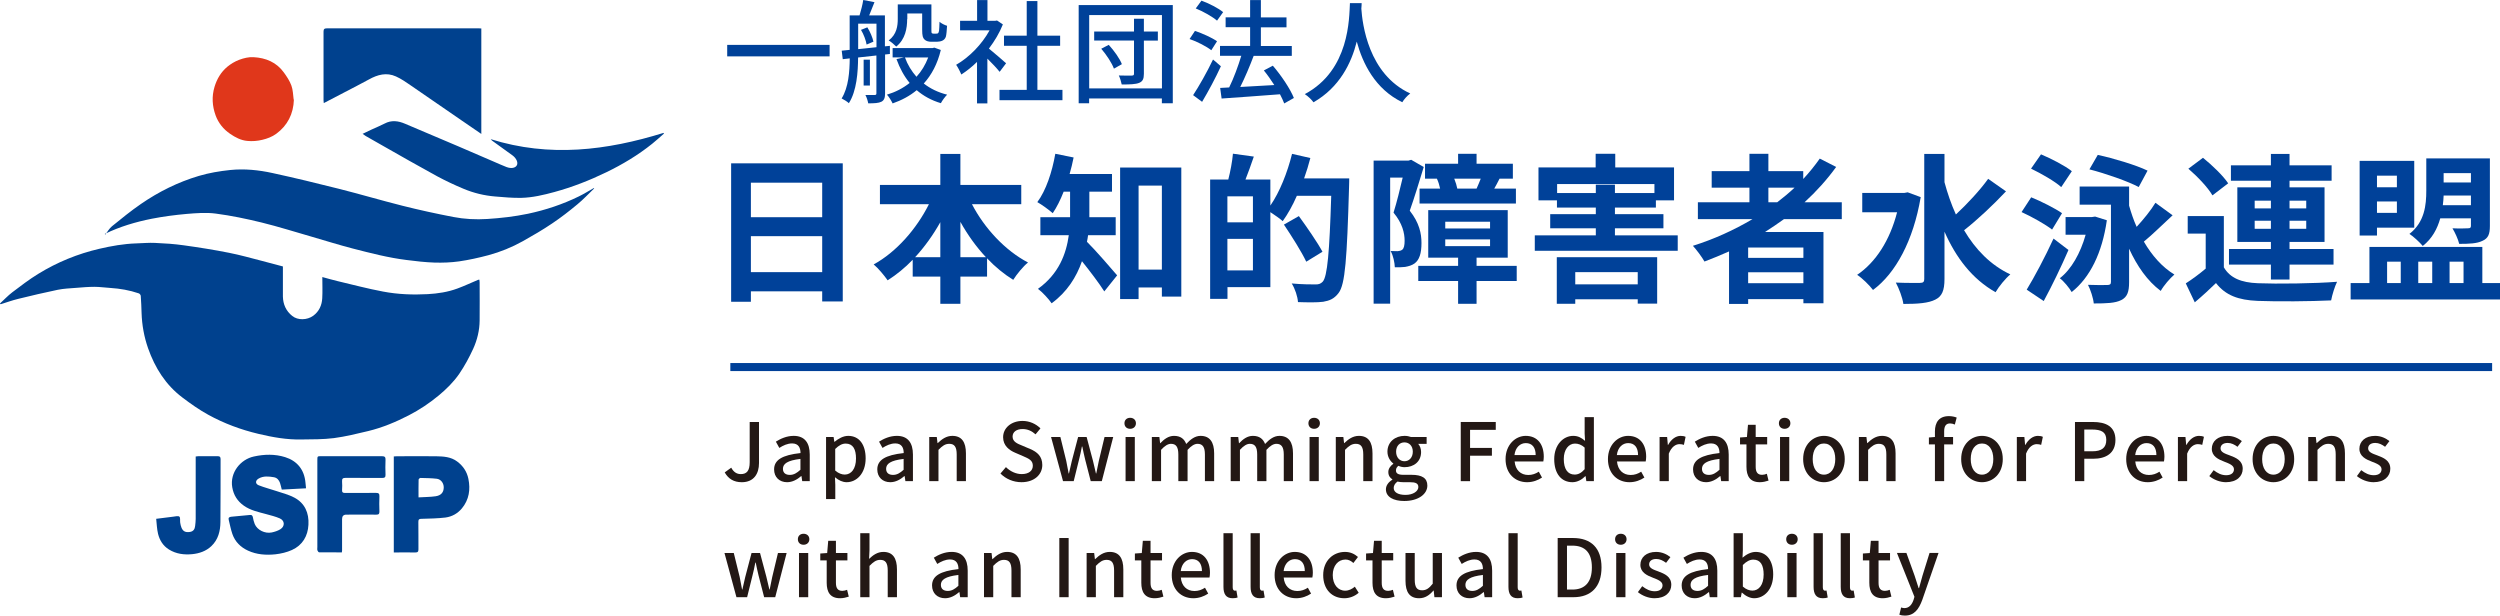
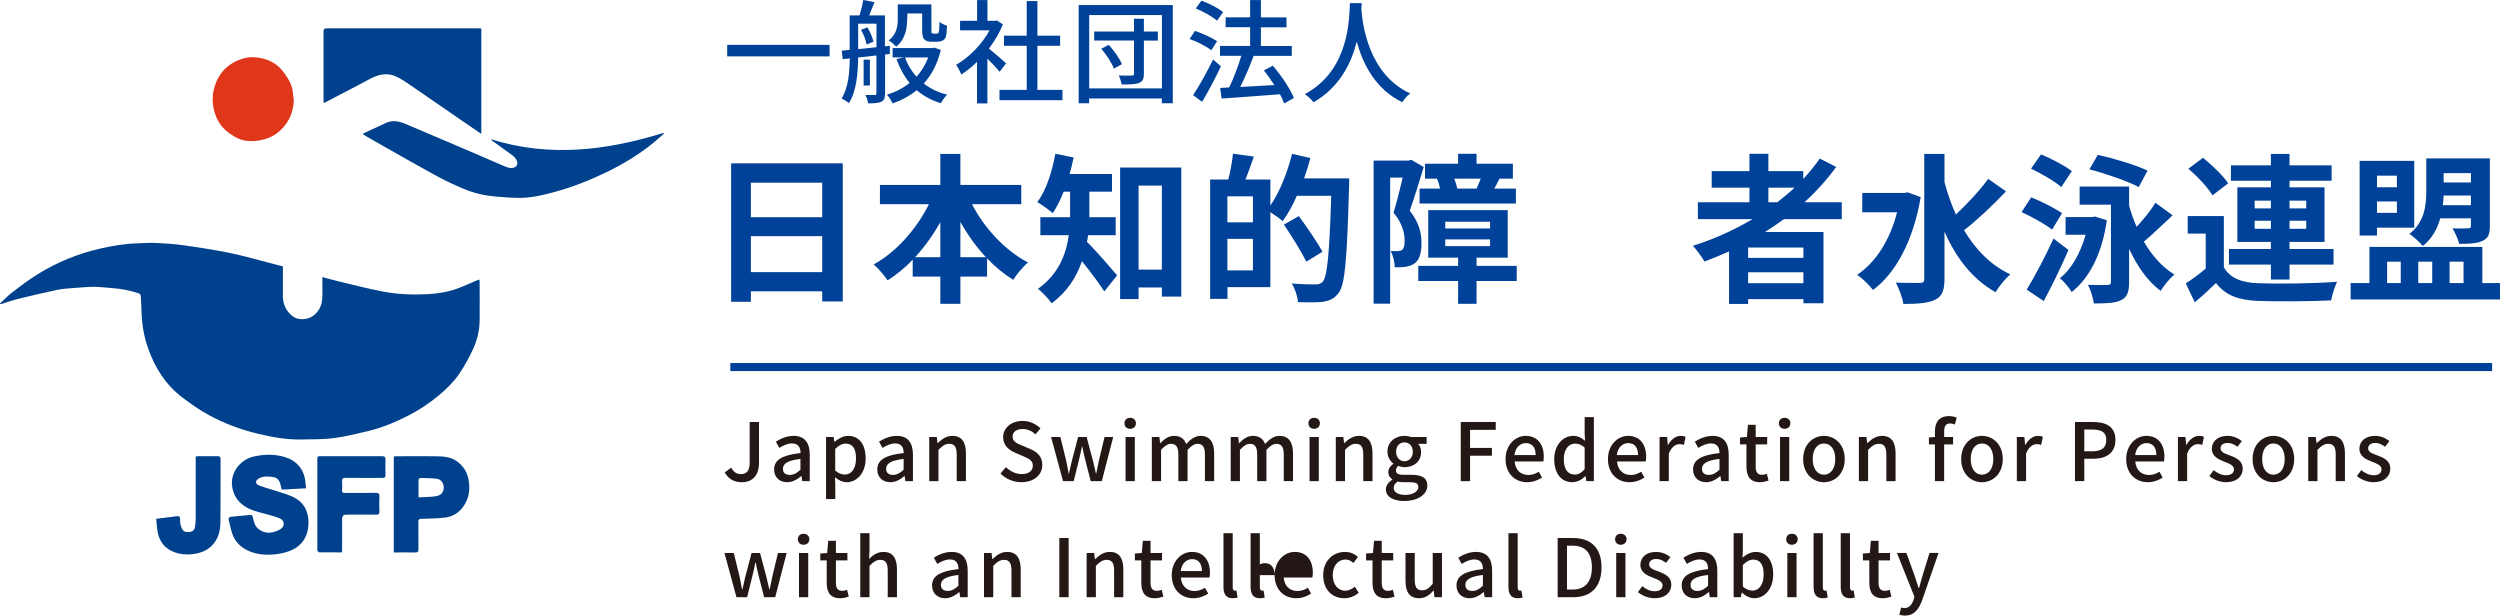
<svg xmlns="http://www.w3.org/2000/svg" id="_レイヤー_2" viewBox="0 0 311.33 76.67">
  <defs>
    <style>.cls-1{fill:#231815;}.cls-1,.cls-2,.cls-3,.cls-4{stroke-width:0px;}.cls-2{fill:#004199;}.cls-3{fill:#e0371b;}.cls-4{fill:#00418e;}.cls-5{fill:none;stroke:#004098;stroke-miterlimit:10;}</style>
  </defs>
  <g id="_レイヤー_1-2">
    <path class="cls-4" d="M0,37.79c.51-.46.98-.97,1.53-1.39,1.06-.8,2.11-1.61,3.24-2.3,2.36-1.45,4.9-2.49,7.61-3.12,1.51-.35,3.03-.62,4.59-.67.78-.02,1.57-.1,2.35-.06,1.2.05,2.39.13,3.58.3,1.88.26,3.76.56,5.62.93,1.37.27,2.71.65,4.07,1,.87.22,1.73.46,2.64.7,0,.13,0,.28,0,.43,0,1.1-.01,2.21,0,3.31.02.98.39,1.81,1.17,2.43.68.55,1.84.53,2.61-.03.73-.54,1.07-1.3,1.12-2.17.05-.86.01-1.72.01-2.65.7.19,1.28.36,1.87.5,1.9.45,3.78.95,5.7,1.31,1.83.35,3.7.42,5.55.32,1.26-.07,2.51-.26,3.7-.7.88-.32,1.73-.73,2.6-1.09.03-.01.07,0,.14-.01,0,.11.03.22.03.33,0,1.59.02,3.17,0,4.76-.01,1.22-.3,2.41-.8,3.51-.5,1.09-1.08,2.16-1.75,3.14-.71,1.02-1.6,1.9-2.57,2.7-1.15.95-2.38,1.77-3.7,2.45-1.61.83-3.28,1.53-5.05,1.96-1.42.34-2.84.69-4.28.88-1.34.17-2.7.15-4.05.17-1.81.04-3.59-.28-5.35-.7-2.19-.52-4.29-1.3-6.25-2.38-1.13-.62-2.19-1.37-3.22-2.15-2.08-1.57-3.41-3.69-4.27-6.13-.5-1.43-.76-2.89-.81-4.4-.03-.71-.04-1.41-.1-2.11,0-.12-.14-.3-.26-.33-1.14-.39-2.32-.59-3.52-.67-.67-.04-1.33-.14-2-.14-.77,0-1.53.07-2.3.13-.75.06-1.52.09-2.26.24-1.65.34-3.29.73-4.92,1.13-.74.18-1.46.44-2.19.67-.02-.02-.05-.05-.07-.07Z" />
-     <path class="cls-4" d="M73.98,23.48c-.69.66-1.34,1.36-2.07,1.96-1.01.84-2.05,1.65-3.14,2.38-1.18.8-2.42,1.52-3.67,2.22-1.35.75-2.79,1.34-4.28,1.74-1.2.32-2.42.59-3.65.77-1.01.14-2.04.18-3.06.15-1.16-.04-2.31-.17-3.46-.32-2.28-.28-4.5-.86-6.72-1.43-1.7-.44-3.38-.97-5.07-1.46-2.09-.6-4.17-1.26-6.28-1.78-1.88-.46-3.79-.86-5.7-1.11-1.19-.16-2.43-.06-3.64.04-1.45.13-2.91.32-4.34.6-2.01.4-3.97.98-5.83,1.88-.02,0-.05,0,.04.1.27-.35.49-.76.83-1.04,1.18-.96,2.36-1.92,3.61-2.78,2.22-1.53,4.62-2.72,7.2-3.49,1.28-.38,2.59-.6,3.92-.74,1.78-.18,3.54,0,5.27.38,2.75.6,5.49,1.26,8.22,1.95,2.66.67,5.29,1.45,7.95,2.12,2.1.53,4.22.99,6.34,1.4,1.39.27,2.81.34,4.23.25,1.7-.11,3.38-.3,5.06-.65,2.21-.47,4.32-1.17,6.34-2.16.64-.31,1.24-.69,1.86-1.04.02.02.04.04.06.05Z" />
    <path class="cls-4" d="M59.94,3.55v13.13c-.86-.59-1.69-1.15-2.51-1.72-2.08-1.43-4.15-2.87-6.23-4.29-.61-.42-1.22-.85-1.89-1.15-1.17-.53-2.28-.23-3.36.37-1,.55-2.03,1.07-3.04,1.6-.85.44-1.69.88-2.59,1.35-.01-.13-.03-.24-.03-.34,0-2.85,0-5.71,0-8.56,0-.32.11-.41.42-.41,6.32,0,12.63,0,18.95,0,.09,0,.17.01.3.02Z" />
    <path class="cls-4" d="M45.15,16.67c.41-.19.77-.37,1.13-.54.54-.25,1.09-.47,1.61-.74.86-.46,1.71-.34,2.55.02,2.2.93,4.4,1.86,6.6,2.8,1.48.63,2.95,1.27,4.43,1.91.53.23,1.06.47,1.6.68.61.23,1.12.12,1.3-.23.17-.32-.06-.86-.55-1.22-.85-.62-1.71-1.23-2.56-1.85-.03-.02-.05-.06-.15-.17,7.32,2.3,14.45,1.41,21.52-.78.02.03.03.06.05.09-.49.43-.97.87-1.47,1.27-1.76,1.41-3.68,2.56-5.7,3.54-2.08,1.01-4.23,1.85-6.46,2.46-1.36.37-2.74.7-4.15.73-1.07.02-2.15-.08-3.22-.17-1.36-.11-2.69-.43-3.95-.96-1.13-.47-2.25-1-3.33-1.58-2.28-1.24-4.52-2.53-6.78-3.81-.7-.39-1.39-.79-2.09-1.19-.12-.07-.22-.16-.37-.26Z" />
    <path class="cls-4" d="M38.11,60.81c-1.05.06-2.04.11-3.02.16-.08-.3-.13-.57-.22-.83-.13-.35-.35-.64-.76-.71-.65-.11-1.31-.18-1.91.17-.41.24-.43.65.01.83.73.29,1.5.48,2.24.73.74.25,1.51.44,2.19.8,1.33.7,1.85,1.93,1.77,3.38-.07,1.41-.73,2.55-2.05,3.15-.64.29-1.36.46-2.07.54-1.16.12-2.33.04-3.41-.46-.91-.42-1.6-1.09-1.94-2.06-.2-.58-.31-1.18-.46-1.78-.07-.27.08-.35.32-.38.78-.07,1.56-.15,2.33-.22.21-.02.32.07.36.29.05.28.12.57.23.84.31.74,1.26,1.22,2.11,1.05.37-.08.76-.2,1.08-.4.59-.37.56-1.07-.06-1.35-.55-.24-1.14-.38-1.72-.54-.96-.26-1.94-.46-2.77-1.05-.79-.56-1.27-1.3-1.44-2.29-.31-1.83,1.03-3.47,2.69-3.83,1.31-.29,2.63-.32,3.9.08,1.47.46,2.39,1.54,2.53,3.19.02.22.04.44.07.7Z" />
    <path class="cls-3" d="M36.6,12.4c-.06,1.79-.79,3.23-2.21,4.27-.49.36-1.12.6-1.72.74-.6.15-1.25.2-1.87.14-.79-.07-1.5-.44-2.15-.89-.84-.57-1.46-1.36-1.8-2.29-.42-1.16-.5-2.35-.13-3.57.3-.99.81-1.83,1.58-2.48.44-.36.95-.67,1.48-.87.57-.21,1.2-.37,1.79-.33,1.52.08,2.87.63,3.79,1.92.36.5.72,1.04.93,1.62.2.54.2,1.16.28,1.74Z" />
    <path class="cls-4" d="M49.04,68.8v-11.96c.14,0,.26-.02.38-.02,1.64,0,3.27-.03,4.91,0,.9.02,1.81.06,2.6.65.74.55,1.22,1.27,1.4,2.16.27,1.33.09,2.58-.8,3.67-.54.65-1.24,1.04-2.06,1.15-.99.12-1.99.13-2.98.16-.29,0-.39.07-.39.38.02,1.14,0,2.28.01,3.42,0,.3-.09.39-.39.39-.88-.02-1.77,0-2.68,0ZM52.11,61.94c.76-.05,1.46-.04,2.14-.14.69-.1,1.01-.5,1.01-1.11,0-.52-.35-1.01-.87-1.07-.67-.08-1.36-.08-2.03-.1-.08,0-.23.13-.23.21-.02.71-.01,1.41-.01,2.21Z" />
    <path class="cls-4" d="M42.58,68.79c-.97,0-1.9,0-2.84-.01-.07,0-.18-.14-.21-.24-.04-.13-.01-.28-.01-.42,0-3.6,0-7.2,0-10.8,0-.51,0-.51.49-.51,2.51,0,5.02,0,7.53,0,.37,0,.49.1.47.47-.03.61-.02,1.22,0,1.83.01.31-.09.41-.41.41-1.52-.01-3.04,0-4.56-.01-.36,0-.46.11-.44.45.03.35.02.71,0,1.06-.02.29.1.37.37.37,1.28-.01,2.56,0,3.84-.01.33,0,.45.08.44.42-.03.63-.02,1.27,0,1.9,0,.29-.07.39-.39.39-1.24-.02-2.48,0-3.73,0q-.53,0-.53.55c0,1.31,0,2.61,0,3.92,0,.06-.01.12-.03.25Z" />
    <path class="cls-4" d="M19.44,64.61c.78-.1,1.46-.19,2.15-.27.26-.03.61-.13.75,0,.14.13.06.49.1.75.04.22.08.45.17.65.2.45.52.59,1.06.5.42-.07.59-.36.63-.74.03-.29.07-.58.07-.87,0-2.45,0-4.89,0-7.34,0-.14,0-.28,0-.44.13-.01.24-.04.36-.04.79,0,1.57,0,2.36,0,.27,0,.38.07.38.36-.01,2.61.01,5.22-.02,7.83-.01,1.13-.27,2.2-1.14,3.02-.66.62-1.49.9-2.36.99-1.01.1-2.01-.02-2.91-.58-.74-.46-1.16-1.15-1.36-1.96-.14-.59-.16-1.21-.23-1.86Z" />
    <path class="cls-2" d="M103.31,5.59v1.43h-12.75v-1.43h12.75Z" />
    <path class="cls-2" d="M110.22,6.79v4.83c0,.55-.11.87-.46,1.05-.35.17-.85.2-1.64.2-.04-.28-.2-.77-.35-1.04.52.01,1.01.01,1.15,0,.17,0,.22-.06.22-.21v-4.71l-2.28.25c-.01,1.79-.17,4.17-1.15,5.69-.18-.18-.63-.46-.9-.59.87-1.4.99-3.36,1.01-4.99l-.87.1-.13-1.06.99-.1V1.92h1.23c.18-.6.38-1.36.46-1.92l1.4.27c-.22.56-.46,1.16-.66,1.65h1.96v3.85l.62-.06v1.01s-.62.07-.62.07ZM109.15,5.88v-2.93h-2.28v3.17l2.28-.24ZM108.01,3.4c.35.55.66,1.3.76,1.79l-.85.36c-.08-.5-.36-1.28-.7-1.83l.8-.32ZM108.33,10.65h-.78v-3.22h.78v3.22ZM117.16,6.23c-.41,1.72-1.15,3.1-2.12,4.17.8.63,1.78,1.11,2.91,1.39-.25.24-.62.74-.78,1.06-1.18-.35-2.17-.9-3.01-1.62-.88.73-1.89,1.26-3,1.65-.15-.32-.46-.84-.71-1.09,1.04-.31,2-.8,2.83-1.46-.69-.84-1.23-1.83-1.64-2.97l.92-.21h-1.4v-1.16h4.97l.22-.06.8.29ZM112.97,2.38c0,1.12-.22,2.51-1.36,3.42-.2-.21-.67-.62-.94-.76,1.01-.77,1.13-1.82,1.13-2.69V.55h4.19v3.15c0,.24,0,.39.06.43.04.04.11.06.2.06h.31c.1,0,.2-.01.24-.04.06-.04.11-.13.14-.31.03-.18.04-.6.06-1.13.21.2.63.41.94.5-.03.53-.08,1.13-.15,1.36-.08.24-.24.41-.45.5-.17.08-.45.13-.67.13h-.71c-.28,0-.63-.07-.83-.28-.21-.2-.29-.45-.29-1.25v-1.99h-1.85v.7ZM112.7,7.16c.32.9.81,1.69,1.43,2.4.62-.67,1.11-1.49,1.46-2.4h-2.89Z" />
    <path class="cls-2" d="M124.49,8.95c-.32-.41-.95-1.08-1.53-1.65v5.58h-1.29v-5.17c-.63.62-1.3,1.15-1.96,1.57-.13-.34-.45-.95-.64-1.21,1.6-.91,3.21-2.54,4.16-4.29h-3.67v-1.19h2.12V.01h1.29v2.58h.97l.22-.04.73.49c-.42,1.06-1.04,2.09-1.74,3.01.66.53,1.82,1.54,2.14,1.83l-.8,1.06ZM132.31,11.19v1.29h-7.84v-1.29h3.39v-5.49h-2.83v-1.26h2.83V.13h1.33v4.31h2.83v1.26h-2.83v5.49h3.12Z" />
    <path class="cls-2" d="M146.05.63v12.23h-1.36v-.6h-9.06v.6h-1.3V.63h11.72ZM144.7,11.01V1.88h-9.06v9.13h9.06ZM144.19,5.06h-1.74v4.13c0,.64-.15.95-.59,1.13-.45.18-1.13.2-2.17.2-.06-.32-.21-.8-.36-1.12.7.03,1.41.01,1.64.01.2-.01.25-.07.25-.24v-4.12h-4.96v-1.12h4.96v-1.6h1.23v1.6h1.74v1.12ZM138.07,5.58c.67.73,1.37,1.71,1.64,2.41l-.99.56c-.25-.69-.92-1.72-1.58-2.48l.94-.49Z" />
    <path class="cls-2" d="M150.84,6.25c-.57-.45-1.75-1.07-2.7-1.39l.67-1.01c.94.31,2.13.85,2.75,1.29l-.71,1.11ZM152.04,8.25c-.67,1.47-1.56,3.12-2.34,4.43l-1.12-.83c.71-1.08,1.72-2.84,2.48-4.44l.98.84ZM151.57,2.58c-.56-.49-1.72-1.15-2.66-1.53l.71-.97c.94.34,2.1.94,2.7,1.43l-.76,1.06ZM159.93,12.89c-.13-.34-.31-.73-.53-1.15-2.62.21-5.37.39-7.27.53l-.18-1.32,1.12-.06c.56-1.13,1.13-2.68,1.51-3.94h-2.65v-1.23h3.75v-2.33h-3.05v-1.23h3.05V.01h1.34v2.16h3.19v1.23h-3.19v2.33h3.85v1.23h-4.75c-.48,1.27-1.09,2.72-1.67,3.87,1.32-.07,2.79-.15,4.24-.24-.41-.64-.85-1.27-1.3-1.82l1.12-.59c1.05,1.22,2.17,2.89,2.62,4.02l-1.22.69Z" />
    <path class="cls-2" d="M169.57.39c-.01.2-.01.43-.04.69.13,1.86.85,8.15,6.09,10.56-.41.31-.78.74-.99,1.09-3.39-1.64-4.94-4.85-5.67-7.55-.67,2.68-2.14,5.7-5.39,7.56-.24-.34-.66-.74-1.08-1.02,5.6-2.98,5.52-9.48,5.62-11.33h1.47Z" />
    <path class="cls-2" d="M104.95,20.34v17.2h-2.56v-1.26h-8.88v1.3h-2.46v-17.24h13.9ZM93.51,22.75v4.3h8.88v-4.3h-8.88ZM102.39,33.89v-4.48h-8.88v4.48h8.88Z" />
    <path class="cls-2" d="M121.04,25.43c1.56,3,4.12,5.76,6.98,7.26-.6.48-1.42,1.48-1.84,2.16-1.16-.72-2.26-1.62-3.26-2.68v2.28h-3.32v3.38h-2.5v-3.38h-3.44v-2.1c-.96,1-2.02,1.86-3.12,2.56-.42-.6-1.18-1.52-1.74-1.98,2.82-1.54,5.34-4.42,6.88-7.5h-6.1v-2.4h7.52v-3.86h2.5v3.86h7.58v2.4h-6.14ZM117.1,32.03v-4.36c-.9,1.6-1.96,3.08-3.14,4.36h3.14ZM122.78,32.03c-1.2-1.28-2.28-2.78-3.18-4.4v4.4h3.18Z" />
    <path class="cls-2" d="M135.5,29.29c-.04.28-.08.56-.14.82,1.04,1.02,3.2,3.52,3.76,4.18l-1.6,2c-.66-1.04-1.8-2.54-2.78-3.76-.68,1.96-1.86,3.84-3.78,5.24-.32-.5-1.2-1.44-1.7-1.8,2.6-1.86,3.52-4.36,3.84-6.68h-3.54v-2.24h3.7v-3.18h-.8c-.4,1.02-.86,1.94-1.36,2.68-.44-.4-1.38-1.08-1.92-1.38,1.08-1.44,1.84-3.74,2.24-6.02l2.28.46c-.14.7-.3,1.38-.5,2.06h5.28v2.2h-2.82v3.18h3.28v2.24h-3.44ZM147.11,20.86v16.08h-2.42v-1.14h-2.9v1.44h-2.3v-16.38h7.62ZM144.69,33.57v-10.46h-2.9v10.46h2.9Z" />
    <path class="cls-2" d="M168.02,22.22s0,.8-.02,1.08c-.26,8.94-.48,12.12-1.3,13.18-.56.74-1.12.96-1.92,1.1-.76.1-1.96.08-3.14.04-.04-.66-.36-1.66-.78-2.32,1.28.12,2.46.12,2.98.12.4,0,.62-.08.88-.34.58-.64.84-3.64,1.06-10.7h-4.28c-.52,1.2-1.14,2.3-1.76,3.16-.32-.3-1-.76-1.54-1.12v9.34h-5.34v1.46h-2.16v-14.86h2.26c.26-1,.5-2.28.58-3.22l2.6.36c-.34,1-.7,2-1.04,2.86h3.1v3.24c1.16-1.68,2.12-4.1,2.7-6.44l2.28.52c-.22.86-.48,1.7-.78,2.54h5.62ZM156.03,24.45h-3.18v3.24h3.18v-3.24ZM156.03,33.67v-3.92h-3.18v3.92h3.18ZM162.67,32.59c-.56-1.2-1.8-3.16-2.78-4.62l1.86-1.06c1,1.38,2.32,3.28,2.94,4.44l-2.02,1.24Z" />
    <path class="cls-2" d="M177.3,20.8c-.52,1.7-1.18,3.88-1.74,5.44,1.2,1.52,1.46,2.86,1.46,4.02,0,1.28-.26,2.12-.88,2.56-.32.22-.7.34-1.16.42-.34.04-.82.06-1.28.04-.02-.56-.2-1.46-.52-2.02.36.02.62.02.88.02.22-.02.4-.06.56-.18.22-.16.3-.56.3-1.12,0-.92-.26-2.16-1.38-3.5.4-1.26.82-3,1.14-4.36h-1.56v15.7h-2.06v-17.82h4.34l.34-.1,1.56.9ZM188.88,34.99h-5v2.84h-2.3v-2.84h-4.96v-1.88h4.96v-1.02h-3.72v-5.92h9.9v5.92h-3.88v1.02h5v1.88ZM179.34,23.49c-.08-.4-.22-.86-.4-1.24h-1.48v-1.86h4.12v-1.24h2.3v1.24h4.52v1.86h-1.66c-.24.48-.46.9-.66,1.24h2.7v1.86h-12v-1.86h2.56ZM179.98,28.45h5.58v-.84h-5.58v.84ZM179.98,30.65h5.58v-.84h-5.58v.84ZM183.88,23.49c.16-.36.36-.82.52-1.24h-3.3c.18.44.32.9.38,1.24h2.4Z" />
-     <path class="cls-2" d="M208.93,29.31v1.92h-17.8v-1.92h7.6v-.88h-5.68v-1.76h5.68v-.82h-4.84v-.9h-2.3v-4.1h7.12v-1.7h2.44v1.7h7.32v4.1h-2.26v.9h-5.1v.82h6.04v1.76h-6.04v.88h7.82ZM193.87,32.03h12.5v5.78h-2.42v-.54h-7.78v.56h-2.3v-5.8ZM198.73,24.04v-1.04h2.38v1.04h4.92v-1.12h-12.12v1.12h4.82ZM196.17,33.89v1.52h7.78v-1.52h-7.78Z" />
    <path class="cls-2" d="M222.16,27.29c-.78.56-1.54,1.08-2.36,1.6h7.28v8.88h-2.5v-.52h-6.88v.6h-2.38v-6.54c-1,.44-2.04.88-3.06,1.26-.28-.52-1-1.48-1.44-1.96,2.62-.82,5.12-1.96,7.42-3.32h-6.8v-2.1h6.42v-1.82h-4.7v-2.06h4.7v-2.16h2.36v2.16h4.34v.98c.76-.82,1.44-1.66,2.06-2.54l2.04,1.04c-1.14,1.58-2.48,3.06-3.94,4.4h4.64v2.1h-7.2ZM224.58,30.83h-6.88v1.28h6.88v-1.28ZM224.58,35.27v-1.36h-6.88v1.36h6.88ZM220.22,25.19h1.1c.76-.58,1.48-1.18,2.16-1.82h-3.26v1.82Z" />
    <path class="cls-2" d="M239.19,24.55c-.92,5.42-3.12,9.48-5.94,11.56-.42-.56-1.38-1.52-1.98-1.88,2.32-1.56,4.08-4.3,4.98-7.8h-4.34v-2.4h5.22l.44-.08,1.62.6ZM249.81,23.83c-1.6,1.7-3.6,3.58-5.22,4.84,1.42,2.4,3.3,4.34,5.76,5.5-.6.5-1.42,1.5-1.84,2.22-2.9-1.64-4.92-4.28-6.36-7.54v5.9c0,1.44-.32,2.16-1.14,2.56-.86.44-2.16.54-3.98.54-.1-.76-.56-1.96-.94-2.66,1.32.06,2.58.04,3,.04s.54-.14.54-.48v-15.58h2.52v3.52c.38,1.4.84,2.74,1.42,4.02,1.42-1.32,3-3.02,4.02-4.44l2.22,1.56Z" />
    <path class="cls-2" d="M255.55,28.59c-.82-.64-2.52-1.6-3.8-2.18l1.2-1.84c1.24.5,2.98,1.38,3.84,1.98l-1.24,2.04ZM257.59,31.13c-.92,2.12-2.02,4.4-3.08,6.36l-2.12-1.42c.94-1.54,2.28-4.04,3.34-6.36l1.86,1.42ZM256.69,23.3c-.76-.7-2.48-1.68-3.76-2.3l1.24-1.78c1.28.54,3,1.42,3.84,2.1l-1.32,1.98ZM262.37,27.43c-.58,4.06-2.1,7.14-4.38,8.94-.3-.52-.98-1.36-1.48-1.72,1.44-1.1,2.58-3.14,3.22-5.42h-2.5v-2.2h3.28l.4-.06,1.46.46ZM270.56,26.81c-1.22,1.12-2.48,2.38-3.58,3.28,1,1.72,2.26,3.16,3.8,4.1-.54.46-1.32,1.36-1.7,2.04-1.66-1.24-2.94-3.08-3.94-5.26v4.18c0,1.18-.22,1.84-.98,2.22-.74.38-1.84.42-3.42.42-.06-.66-.4-1.7-.72-2.32,1,.04,2.1.04,2.42.02.32,0,.44-.1.44-.38v-9.62h-3.9v-2.26h6.16v2.38c.26.9.56,1.8.94,2.64.86-.94,1.78-2.06,2.34-3l2.14,1.56ZM266.34,23.29c-1.36-.72-4.12-1.68-6.14-2.2l1.04-1.8c1.94.42,4.76,1.26,6.2,1.96l-1.1,2.04Z" />
    <path class="cls-2" d="M276.94,33.29c.78,1.34,2.18,1.9,4.22,1.98,2.4.1,7.12.04,9.88-.18-.28.56-.62,1.66-.74,2.32-2.48.12-6.72.16-9.16.06-2.38-.1-3.98-.68-5.18-2.22-.8.78-1.62,1.54-2.64,2.4l-1.12-2.36c.78-.5,1.68-1.16,2.48-1.84v-4.36h-2.24v-2.18h4.5v6.38ZM275.52,24.33c-.56-.98-1.88-2.36-3-3.32l1.82-1.36c1.12.9,2.5,2.22,3.14,3.18l-1.96,1.5ZM282.8,32.95h-5.22v-1.94h5.22v-.88h-4.18v-6.8h4.18v-.82h-4.98v-1.92h4.98v-1.42h2.32v1.42h5.24v1.92h-5.24v.82h4.36v6.8h-4.36v.88h5.48v1.94h-5.48v1.86h-2.32v-1.86ZM280.78,25.95h2.02v-.96h-2.02v.96ZM282.8,28.49v-1h-2.02v1h2.02ZM285.12,24.99v.96h2.08v-.96h-2.08ZM287.2,27.49h-2.08v1h2.08v-1Z" />
    <path class="cls-2" d="M311.33,35.25v2.04h-18.6v-2.04h2.34v-4.5h14.06v4.5h2.2ZM296.01,29.33h-2.16v-9.3h6.8v8.32h-4.64v.98ZM296.01,21.88v1.44h2.48v-1.44h-2.48ZM298.49,26.51v-1.42h-2.48v1.42h2.48ZM297.27,35.25h1.7v-2.66h-1.7v2.66ZM303.89,27.19c-.36,1.28-1,2.52-2.18,3.44-.34-.42-1.2-1.22-1.66-1.5,1.9-1.48,2.1-3.6,2.1-5.38v-4.02h7.92v8.4c0,1.02-.2,1.54-.92,1.86-.68.34-1.64.38-2.9.38-.14-.6-.54-1.44-.84-1.94.8.04,1.68.02,1.94,0,.28,0,.36-.08.36-.32v-.92h-3.82ZM301.15,32.59v2.66h1.74v-2.66h-1.74ZM307.71,25.55v-1.2h-3.4c-.02.38-.04.8-.1,1.2h3.5ZM304.31,21.56v1.16h3.4v-1.16h-3.4ZM305.05,32.59v2.66h1.74v-2.66h-1.74Z" />
    <path class="cls-1" d="M90.25,58.83l.81-.59c.31.57.71.8,1.19.8.74,0,1.11-.4,1.11-1.48v-5.01h1.16v5.12c0,1.32-.64,2.38-2.14,2.38-.99,0-1.67-.41-2.13-1.22Z" />
    <path class="cls-1" d="M96.4,58.46c0-1.18,1-1.79,3.29-2.04,0-.64-.24-1.2-1.05-1.2-.58,0-1.12.26-1.59.56l-.43-.78c.57-.36,1.34-.72,2.22-.72,1.37,0,2,.87,2,2.33v3.31h-.94l-.09-.63h-.04c-.5.43-1.09.76-1.75.76-.95,0-1.62-.62-1.62-1.59ZM99.68,58.5v-1.35c-1.63.19-2.18.61-2.18,1.23,0,.54.37.76.86.76s.87-.23,1.32-.64Z" />
    <path class="cls-1" d="M102.87,54.42h.94l.09.6h.03c.48-.4,1.08-.74,1.7-.74,1.39,0,2.17,1.11,2.17,2.8,0,1.89-1.13,2.97-2.37,2.97-.49,0-.98-.22-1.45-.62l.04.94v1.78h-1.15v-7.73ZM106.6,57.1c0-1.15-.37-1.86-1.29-1.86-.43,0-.84.22-1.3.67v2.69c.43.37.85.5,1.19.5.8,0,1.4-.71,1.4-2Z" />
    <path class="cls-1" d="M109.25,58.46c0-1.18,1-1.79,3.29-2.04,0-.64-.24-1.2-1.05-1.2-.58,0-1.12.26-1.59.56l-.43-.78c.57-.36,1.34-.72,2.22-.72,1.37,0,2,.87,2,2.33v3.31h-.94l-.09-.63h-.04c-.5.43-1.09.76-1.75.76-.95,0-1.62-.62-1.62-1.59ZM112.53,58.5v-1.35c-1.63.19-2.18.61-2.18,1.23,0,.54.37.76.86.76s.87-.23,1.32-.64Z" />
    <path class="cls-1" d="M115.72,54.42h.94l.09.76h.03c.51-.49,1.07-.9,1.82-.9,1.17,0,1.69.78,1.69,2.18v3.46h-1.15v-3.32c0-.95-.28-1.33-.93-1.33-.51,0-.86.26-1.34.75v3.9h-1.15v-5.5Z" />
    <path class="cls-1" d="M124.59,58.97l.68-.8c.53.53,1.25.87,1.96.87.89,0,1.39-.42,1.39-1.04,0-.67-.5-.88-1.18-1.18l-1.02-.44c-.71-.3-1.5-.86-1.5-1.93,0-1.16,1.02-2.03,2.42-2.03.86,0,1.67.36,2.23.93l-.61.74c-.46-.41-.97-.66-1.62-.66-.75,0-1.24.36-1.24.94,0,.64.59.88,1.19,1.12l1.01.43c.87.37,1.5.91,1.5,1.99,0,1.18-.98,2.14-2.59,2.14-1.01,0-1.95-.4-2.62-1.08Z" />
    <path class="cls-1" d="M130.89,54.42h1.16l.73,2.97c.11.54.2,1.04.3,1.57h.04c.12-.53.23-1.04.36-1.57l.78-2.97h1.06l.79,2.97c.13.54.24,1.04.37,1.57h.04c.11-.53.2-1.03.32-1.57l.71-2.97h1.08l-1.42,5.5h-1.38l-.7-2.72c-.13-.52-.23-1.02-.35-1.59h-.05c-.11.57-.21,1.08-.35,1.6l-.67,2.71h-1.33l-1.49-5.5Z" />
    <path class="cls-1" d="M140.03,52.71c0-.41.29-.68.71-.68s.72.27.72.68-.3.69-.72.69-.71-.27-.71-.69ZM140.17,54.42h1.15v5.5h-1.15v-5.5Z" />
    <path class="cls-1" d="M143.44,54.42h.94l.09.77h.03c.47-.5,1.02-.91,1.7-.91.82,0,1.28.38,1.52,1.01.54-.58,1.1-1.01,1.79-1.01,1.15,0,1.69.78,1.69,2.18v3.46h-1.15v-3.32c0-.95-.3-1.33-.92-1.33-.38,0-.78.25-1.24.75v3.9h-1.15v-3.32c0-.95-.29-1.33-.92-1.33-.37,0-.78.25-1.23.75v3.9h-1.15v-5.5Z" />
    <path class="cls-1" d="M153.26,54.42h.94l.09.77h.03c.47-.5,1.02-.91,1.7-.91.82,0,1.28.38,1.52,1.01.54-.58,1.1-1.01,1.79-1.01,1.15,0,1.69.78,1.69,2.18v3.46h-1.15v-3.32c0-.95-.3-1.33-.92-1.33-.38,0-.78.25-1.24.75v3.9h-1.15v-3.32c0-.95-.29-1.33-.92-1.33-.37,0-.78.25-1.23.75v3.9h-1.15v-5.5Z" />
    <path class="cls-1" d="M162.94,52.71c0-.41.29-.68.71-.68s.72.27.72.68-.3.69-.72.69-.71-.27-.71-.69ZM163.08,54.42h1.15v5.5h-1.15v-5.5Z" />
    <path class="cls-1" d="M166.35,54.42h.94l.09.76h.03c.51-.49,1.07-.9,1.82-.9,1.17,0,1.69.78,1.69,2.18v3.46h-1.15v-3.32c0-.95-.28-1.33-.93-1.33-.51,0-.86.26-1.34.75v3.9h-1.15v-5.5Z" />
    <path class="cls-1" d="M172.59,60.94c0-.46.29-.89.8-1.2v-.05c-.28-.17-.5-.46-.5-.91s.31-.8.62-1.02v-.04c-.38-.29-.73-.81-.73-1.47,0-1.24.99-1.97,2.13-1.97.31,0,.59.06.8.14h1.95v.86h-1.05c.21.22.36.59.36,1.01,0,1.2-.91,1.89-2.06,1.89-.25,0-.53-.06-.77-.17-.18.16-.3.31-.3.58,0,.33.22.54.92.54h1.01c1.3,0,1.98.4,1.98,1.34,0,1.06-1.12,1.92-2.88,1.92-1.32,0-2.28-.49-2.28-1.45ZM176.63,60.65c0-.46-.36-.6-1.03-.6h-.83c-.26,0-.51-.03-.74-.08-.33.24-.47.52-.47.8,0,.54.56.86,1.47.86.96,0,1.6-.47,1.6-.98ZM175.94,56.25c0-.73-.46-1.16-1.04-1.16s-1.04.42-1.04,1.16.47,1.19,1.04,1.19,1.04-.45,1.04-1.19Z" />
    <path class="cls-1" d="M181.91,52.55h4.36v.98h-3.2v2.25h2.72v.97h-2.72v3.17h-1.16v-7.37Z" />
    <path class="cls-1" d="M187.49,57.17c0-1.78,1.23-2.89,2.51-2.89,1.46,0,2.25,1.05,2.25,2.6,0,.23-.03.45-.06.59h-3.57c.09,1.05.75,1.68,1.7,1.68.49,0,.91-.15,1.31-.41l.4.73c-.51.34-1.14.58-1.86.58-1.49,0-2.68-1.06-2.68-2.88ZM191.24,56.67c0-.94-.43-1.49-1.23-1.49-.69,0-1.3.53-1.41,1.49h2.64Z" />
    <path class="cls-1" d="M193.55,57.17c0-1.78,1.13-2.89,2.36-2.89.63,0,1.03.24,1.48.62l-.05-.91v-2.04h1.15v7.97h-.94l-.09-.62h-.04c-.41.42-.98.75-1.6.75-1.38,0-2.27-1.05-2.27-2.88ZM197.34,58.43v-2.69c-.41-.37-.8-.5-1.21-.5-.77,0-1.39.73-1.39,1.92,0,1.25.49,1.94,1.35,1.94.46,0,.85-.21,1.25-.67Z" />
    <path class="cls-1" d="M200.24,57.17c0-1.78,1.23-2.89,2.51-2.89,1.46,0,2.25,1.05,2.25,2.6,0,.23-.03.45-.06.59h-3.57c.09,1.05.75,1.68,1.7,1.68.49,0,.91-.15,1.31-.41l.4.73c-.51.34-1.14.58-1.86.58-1.49,0-2.68-1.06-2.68-2.88ZM203.99,56.67c0-.94-.43-1.49-1.23-1.49-.69,0-1.3.53-1.41,1.49h2.64Z" />
    <path class="cls-1" d="M206.67,54.42h.94l.09.99h.03c.39-.71.97-1.13,1.56-1.13.27,0,.45.04.62.12l-.21,1c-.19-.06-.33-.09-.55-.09-.45,0-.99.31-1.33,1.18v3.43h-1.15v-5.5Z" />
    <path class="cls-1" d="M210.84,58.46c0-1.18,1-1.79,3.29-2.04,0-.64-.24-1.2-1.05-1.2-.58,0-1.12.26-1.59.56l-.43-.78c.57-.36,1.34-.72,2.22-.72,1.37,0,2,.87,2,2.33v3.31h-.94l-.09-.63h-.04c-.5.43-1.09.76-1.75.76-.95,0-1.62-.62-1.62-1.59ZM214.13,58.5v-1.35c-1.63.19-2.18.61-2.18,1.23,0,.54.37.76.86.76s.87-.23,1.32-.64Z" />
    <path class="cls-1" d="M217.49,58.12v-2.78h-.8v-.86l.86-.06.13-1.52h.96v1.52h1.43v.92h-1.43v2.79c0,.66.23,1,.8,1,.19,0,.43-.06.59-.13l.21.85c-.31.1-.68.2-1.08.2-1.24,0-1.67-.77-1.67-1.93Z" />
    <path class="cls-1" d="M221.53,52.71c0-.41.29-.68.71-.68s.72.27.72.68-.3.69-.72.69-.71-.27-.71-.69ZM221.67,54.42h1.15v5.5h-1.15v-5.5Z" />
    <path class="cls-1" d="M224.55,57.17c0-1.83,1.23-2.89,2.59-2.89s2.59,1.06,2.59,2.89-1.23,2.88-2.59,2.88-2.59-1.05-2.59-2.88ZM228.55,57.17c0-1.16-.54-1.94-1.41-1.94s-1.4.78-1.4,1.94.54,1.94,1.4,1.94,1.41-.77,1.41-1.94Z" />
    <path class="cls-1" d="M231.49,54.42h.94l.09.76h.03c.51-.49,1.07-.9,1.82-.9,1.17,0,1.69.78,1.69,2.18v3.46h-1.15v-3.32c0-.95-.28-1.33-.93-1.33-.51,0-.86.26-1.34.75v3.9h-1.15v-5.5Z" />
    <path class="cls-1" d="M240.96,55.34h-.75v-.86l.75-.06v-.69c0-1.13.51-1.91,1.74-1.91.37,0,.72.08.97.18l-.23.87c-.2-.09-.41-.14-.6-.14-.49,0-.73.32-.73.99v.7h1.11v.92h-1.11v4.58h-1.15v-4.58Z" />
    <path class="cls-1" d="M244.23,57.17c0-1.83,1.23-2.89,2.59-2.89s2.59,1.06,2.59,2.89-1.23,2.88-2.59,2.88-2.59-1.05-2.59-2.88ZM248.23,57.17c0-1.16-.54-1.94-1.41-1.94s-1.4.78-1.4,1.94.54,1.94,1.4,1.94,1.41-.77,1.41-1.94Z" />
    <path class="cls-1" d="M251.16,54.42h.94l.09.99h.03c.39-.71.97-1.13,1.56-1.13.27,0,.45.04.62.12l-.21,1c-.19-.06-.33-.09-.55-.09-.45,0-.99.31-1.33,1.18v3.43h-1.15v-5.5Z" />
    <path class="cls-1" d="M258.4,52.55h2.23c1.64,0,2.81.57,2.81,2.23s-1.17,2.35-2.77,2.35h-1.11v2.79h-1.16v-7.37ZM260.56,56.2c1.18,0,1.74-.45,1.74-1.42s-.61-1.29-1.78-1.29h-.96v2.71h1Z" />
    <path class="cls-1" d="M264.78,57.17c0-1.78,1.23-2.89,2.51-2.89,1.46,0,2.25,1.05,2.25,2.6,0,.23-.03.45-.06.59h-3.57c.09,1.05.75,1.68,1.7,1.68.49,0,.91-.15,1.31-.41l.4.73c-.51.34-1.14.58-1.86.58-1.49,0-2.68-1.06-2.68-2.88ZM268.54,56.67c0-.94-.43-1.49-1.23-1.49-.69,0-1.3.53-1.41,1.49h2.64Z" />
    <path class="cls-1" d="M271.22,54.42h.94l.09.99h.03c.39-.71.97-1.13,1.56-1.13.27,0,.45.04.62.12l-.21,1c-.19-.06-.33-.09-.55-.09-.45,0-.99.31-1.33,1.18v3.43h-1.15v-5.5Z" />
    <path class="cls-1" d="M275.13,59.29l.54-.74c.49.38.97.63,1.56.63.66,0,.97-.32.97-.74,0-.5-.62-.72-1.21-.95-.74-.28-1.55-.67-1.55-1.6s.74-1.61,1.96-1.61c.73,0,1.34.3,1.78.65l-.54.71c-.38-.28-.77-.48-1.22-.48-.61,0-.89.3-.89.68,0,.47.54.65,1.14.87.77.29,1.62.63,1.62,1.67,0,.92-.73,1.67-2.09,1.67-.76,0-1.53-.32-2.07-.76Z" />
    <path class="cls-1" d="M280.52,57.17c0-1.83,1.23-2.89,2.59-2.89s2.59,1.06,2.59,2.89-1.23,2.88-2.59,2.88-2.59-1.05-2.59-2.88ZM284.52,57.17c0-1.16-.54-1.94-1.41-1.94s-1.4.78-1.4,1.94.54,1.94,1.4,1.94,1.41-.77,1.41-1.94Z" />
    <path class="cls-1" d="M287.45,54.42h.94l.09.76h.03c.51-.49,1.07-.9,1.82-.9,1.17,0,1.69.78,1.69,2.18v3.46h-1.15v-3.32c0-.95-.28-1.33-.93-1.33-.51,0-.86.26-1.34.75v3.9h-1.15v-5.5Z" />
    <path class="cls-1" d="M293.51,59.29l.54-.74c.49.38.97.63,1.56.63.66,0,.97-.32.97-.74,0-.5-.62-.72-1.21-.95-.74-.28-1.55-.67-1.55-1.6s.74-1.61,1.96-1.61c.73,0,1.34.3,1.78.65l-.54.71c-.38-.28-.77-.48-1.22-.48-.61,0-.89.3-.89.68,0,.47.54.65,1.14.87.77.29,1.62.63,1.62,1.67,0,.92-.73,1.67-2.09,1.67-.76,0-1.53-.32-2.07-.76Z" />
    <path class="cls-1" d="M90.22,68.87h1.16l.73,2.97c.11.54.2,1.04.3,1.57h.04c.12-.53.23-1.04.36-1.57l.78-2.97h1.06l.79,2.97c.13.54.24,1.04.37,1.57h.04c.11-.53.2-1.03.32-1.57l.71-2.97h1.08l-1.42,5.5h-1.38l-.7-2.72c-.13-.52-.23-1.02-.35-1.59h-.05c-.11.57-.21,1.08-.35,1.6l-.67,2.71h-1.33l-1.49-5.5Z" />
    <path class="cls-1" d="M99.36,67.15c0-.41.29-.68.71-.68s.72.27.72.68-.3.69-.72.69-.71-.27-.71-.69ZM99.5,68.87h1.15v5.5h-1.15v-5.5Z" />
    <path class="cls-1" d="M102.95,72.57v-2.78h-.8v-.86l.86-.06.13-1.52h.96v1.52h1.43v.92h-1.43v2.79c0,.66.23,1,.8,1,.19,0,.43-.06.59-.13l.21.85c-.31.1-.68.2-1.08.2-1.24,0-1.67-.77-1.67-1.93Z" />
    <path class="cls-1" d="M107.13,66.4h1.15v2.11l-.05,1.09c.48-.46,1.03-.87,1.78-.87,1.17,0,1.69.78,1.69,2.18v3.46h-1.15v-3.32c0-.95-.28-1.33-.93-1.33-.51,0-.86.26-1.34.75v3.9h-1.15v-7.97Z" />
    <path class="cls-1" d="M116.07,72.91c0-1.18,1-1.79,3.29-2.04,0-.64-.24-1.2-1.05-1.2-.58,0-1.12.26-1.59.56l-.43-.78c.57-.36,1.34-.72,2.22-.72,1.37,0,2,.87,2,2.33v3.31h-.94l-.09-.63h-.04c-.5.43-1.09.76-1.75.76-.95,0-1.62-.62-1.62-1.59ZM119.35,72.95v-1.35c-1.63.19-2.18.61-2.18,1.23,0,.54.37.76.86.76s.87-.23,1.32-.64Z" />
    <path class="cls-1" d="M122.54,68.87h.94l.09.76h.03c.51-.49,1.07-.9,1.82-.9,1.17,0,1.69.78,1.69,2.18v3.46h-1.15v-3.32c0-.95-.28-1.33-.93-1.33-.51,0-.86.26-1.34.75v3.9h-1.15v-5.5Z" />
    <path class="cls-1" d="M131.92,67h1.16v7.37h-1.16v-7.37Z" />
    <path class="cls-1" d="M135.32,68.87h.94l.09.76h.03c.51-.49,1.07-.9,1.82-.9,1.17,0,1.69.78,1.69,2.18v3.46h-1.15v-3.32c0-.95-.28-1.33-.93-1.33-.51,0-.86.26-1.34.75v3.9h-1.15v-5.5Z" />
    <path class="cls-1" d="M142.13,72.57v-2.78h-.8v-.86l.86-.06.13-1.52h.96v1.52h1.43v.92h-1.43v2.79c0,.66.23,1,.8,1,.19,0,.43-.06.59-.13l.21.85c-.31.1-.68.2-1.08.2-1.24,0-1.67-.77-1.67-1.93Z" />
    <path class="cls-1" d="M145.92,71.62c0-1.78,1.23-2.89,2.51-2.89,1.46,0,2.25,1.05,2.25,2.6,0,.23-.03.45-.06.59h-3.57c.09,1.05.75,1.68,1.7,1.68.49,0,.91-.15,1.31-.41l.4.73c-.51.34-1.14.58-1.86.58-1.49,0-2.68-1.06-2.68-2.88ZM149.68,71.12c0-.94-.43-1.49-1.23-1.49-.69,0-1.3.53-1.41,1.49h2.64Z" />
    <path class="cls-1" d="M152.36,73.08v-6.68h1.15v6.74c0,.31.13.42.27.42.05,0,.09,0,.19-.02l.15.87c-.14.05-.33.09-.62.09-.83,0-1.14-.53-1.14-1.42Z" />
    <path class="cls-1" d="M155.74,73.08v-6.68h1.15v6.74c0,.31.13.42.27.42.05,0,.09,0,.19-.02l.15.87c-.14.05-.33.09-.62.09-.83,0-1.14-.53-1.14-1.42Z" />
-     <path class="cls-1" d="M158.73,71.62c0-1.78,1.23-2.89,2.51-2.89,1.46,0,2.25,1.05,2.25,2.6,0,.23-.03.45-.06.59h-3.57c.09,1.05.75,1.68,1.7,1.68.49,0,.91-.15,1.31-.41l.4.73c-.51.34-1.14.58-1.86.58-1.49,0-2.68-1.06-2.68-2.88ZM162.49,71.12c0-.94-.43-1.49-1.23-1.49-.69,0-1.3.53-1.41,1.49h2.64Z" />
+     <path class="cls-1" d="M158.73,71.62c0-1.78,1.23-2.89,2.51-2.89,1.46,0,2.25,1.05,2.25,2.6,0,.23-.03.45-.06.59h-3.57c.09,1.05.75,1.68,1.7,1.68.49,0,.91-.15,1.31-.41l.4.73c-.51.34-1.14.58-1.86.58-1.49,0-2.68-1.06-2.68-2.88Zc0-.94-.43-1.49-1.23-1.49-.69,0-1.3.53-1.41,1.49h2.64Z" />
    <path class="cls-1" d="M164.78,71.62c0-1.83,1.27-2.89,2.72-2.89.7,0,1.21.28,1.61.63l-.57.75c-.3-.27-.61-.43-.98-.43-.93,0-1.59.78-1.59,1.94s.64,1.94,1.55,1.94c.46,0,.87-.22,1.2-.5l.48.76c-.51.45-1.16.68-1.79.68-1.49,0-2.63-1.05-2.63-2.88Z" />
    <path class="cls-1" d="M170.92,72.57v-2.78h-.8v-.86l.86-.06.13-1.52h.96v1.52h1.43v.92h-1.43v2.79c0,.66.23,1,.8,1,.19,0,.43-.06.59-.13l.21.85c-.31.1-.68.2-1.08.2-1.24,0-1.67-.77-1.67-1.93Z" />
    <path class="cls-1" d="M175.03,72.33v-3.46h1.15v3.32c0,.94.27,1.32.92,1.32.51,0,.86-.24,1.32-.82v-3.82h1.15v5.5h-.94l-.09-.83h-.03c-.5.58-1.04.96-1.79.96-1.18,0-1.69-.77-1.69-2.17Z" />
    <path class="cls-1" d="M181.38,72.91c0-1.18,1-1.79,3.29-2.04,0-.64-.24-1.2-1.05-1.2-.58,0-1.12.26-1.59.56l-.43-.78c.57-.36,1.34-.72,2.22-.72,1.37,0,2,.87,2,2.33v3.31h-.94l-.09-.63h-.04c-.5.43-1.09.76-1.75.76-.95,0-1.62-.62-1.62-1.59ZM184.67,72.95v-1.35c-1.63.19-2.18.61-2.18,1.23,0,.54.37.76.86.76s.87-.23,1.32-.64Z" />
    <path class="cls-1" d="M187.85,73.08v-6.68h1.15v6.74c0,.31.13.42.27.42.05,0,.09,0,.19-.02l.15.87c-.14.05-.33.09-.62.09-.83,0-1.14-.53-1.14-1.42Z" />
    <path class="cls-1" d="M193.98,67h1.91c2.26,0,3.55,1.26,3.55,3.66s-1.29,3.71-3.49,3.71h-1.97v-7.37ZM195.81,73.42c1.58,0,2.43-.93,2.43-2.76s-.85-2.71-2.43-2.71h-.67v5.47h.67Z" />
    <path class="cls-1" d="M201.13,67.15c0-.41.29-.68.71-.68s.72.27.72.68-.3.69-.72.69-.71-.27-.71-.69ZM201.27,68.87h1.15v5.5h-1.15v-5.5Z" />
    <path class="cls-1" d="M203.97,73.74l.54-.74c.49.38.97.63,1.56.63.66,0,.97-.32.97-.74,0-.5-.62-.72-1.21-.95-.74-.28-1.55-.67-1.55-1.6s.74-1.61,1.96-1.61c.73,0,1.34.3,1.78.65l-.54.71c-.38-.28-.77-.48-1.22-.48-.61,0-.89.3-.89.68,0,.47.54.65,1.14.87.77.29,1.62.63,1.62,1.67,0,.92-.73,1.67-2.09,1.67-.76,0-1.53-.32-2.07-.76Z" />
    <path class="cls-1" d="M209.42,72.91c0-1.18,1-1.79,3.29-2.04,0-.64-.24-1.2-1.05-1.2-.58,0-1.12.26-1.59.56l-.43-.78c.57-.36,1.34-.72,2.22-.72,1.37,0,2,.87,2,2.33v3.31h-.94l-.09-.63h-.04c-.5.43-1.09.76-1.75.76-.95,0-1.62-.62-1.62-1.59ZM212.71,72.95v-1.35c-1.63.19-2.18.61-2.18,1.23,0,.54.37.76.86.76s.87-.23,1.32-.64Z" />
    <path class="cls-1" d="M216.93,73.8h-.03l-.11.57h-.9v-7.97h1.15v2.11l-.04.94c.47-.41,1.06-.72,1.64-.72,1.39,0,2.18,1.11,2.18,2.8,0,1.89-1.13,2.97-2.37,2.97-.5,0-1.05-.26-1.52-.7ZM219.63,71.55c0-1.15-.37-1.86-1.29-1.86-.43,0-.85.22-1.3.67v2.69c.42.37.85.5,1.19.5.8,0,1.4-.71,1.4-2Z" />
    <path class="cls-1" d="M222.44,67.15c0-.41.29-.68.71-.68s.72.27.72.68-.3.69-.72.69-.71-.27-.71-.69ZM222.58,68.87h1.15v5.5h-1.15v-5.5Z" />
    <path class="cls-1" d="M225.85,73.08v-6.68h1.15v6.74c0,.31.13.42.27.42.05,0,.09,0,.19-.02l.15.87c-.14.05-.33.09-.62.09-.83,0-1.14-.53-1.14-1.42Z" />
    <path class="cls-1" d="M229.23,73.08v-6.68h1.15v6.74c0,.31.13.42.27.42.05,0,.09,0,.19-.02l.15.87c-.14.05-.33.09-.62.09-.83,0-1.14-.53-1.14-1.42Z" />
    <path class="cls-1" d="M232.79,72.57v-2.78h-.8v-.86l.86-.06.13-1.52h.96v1.52h1.43v.92h-1.43v2.79c0,.66.23,1,.8,1,.19,0,.43-.06.59-.13l.21.85c-.31.1-.68.2-1.08.2-1.24,0-1.67-.77-1.67-1.93Z" />
    <path class="cls-1" d="M236.53,76.55l.22-.9c.1.03.26.08.4.08.6,0,.95-.44,1.15-1.03l.11-.38-2.18-5.46h1.18l1.02,2.83c.16.49.33,1.04.5,1.55h.05c.14-.5.29-1.05.43-1.55l.88-2.83h1.12l-2.02,5.83c-.43,1.18-1.01,1.97-2.17,1.97-.28,0-.5-.04-.69-.11Z" />
    <line class="cls-5" x1="90.95" y1="45.71" x2="310.35" y2="45.71" />
  </g>
</svg>